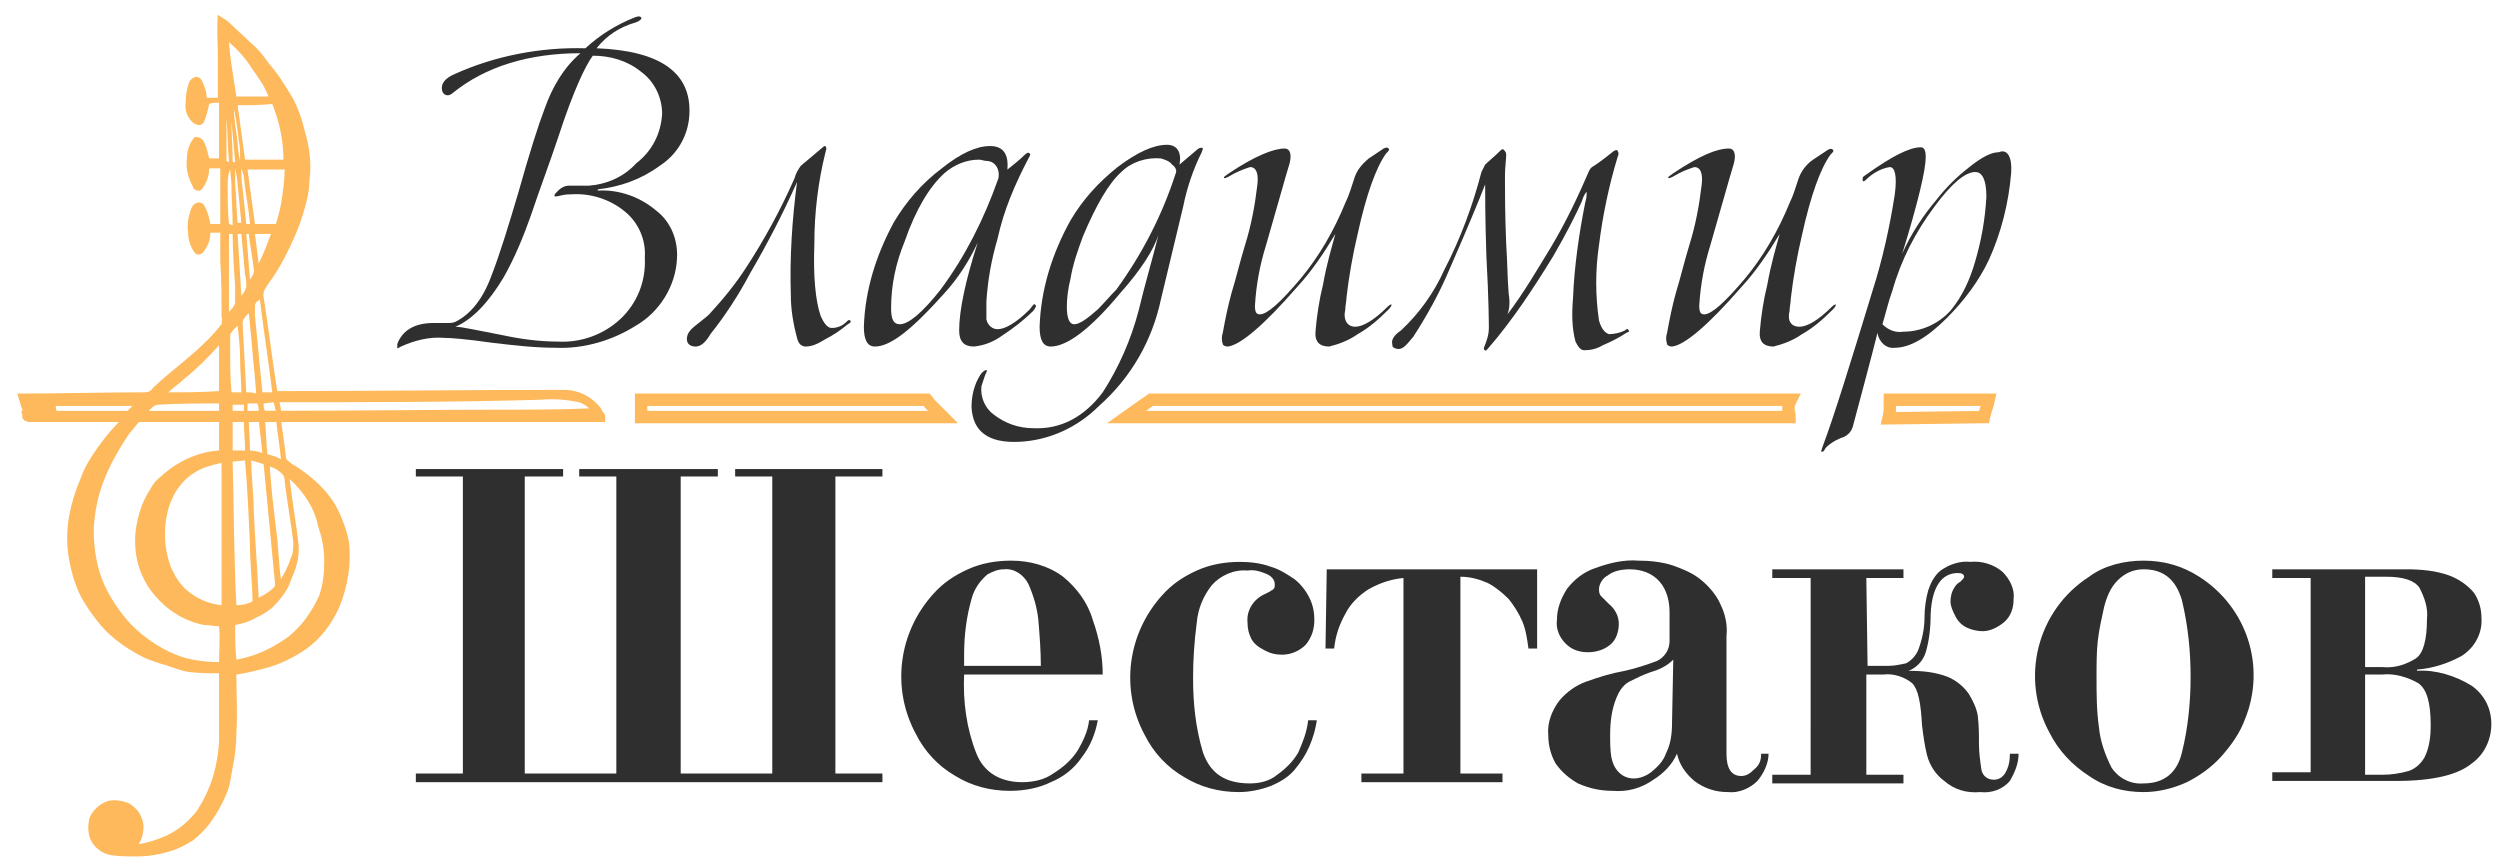
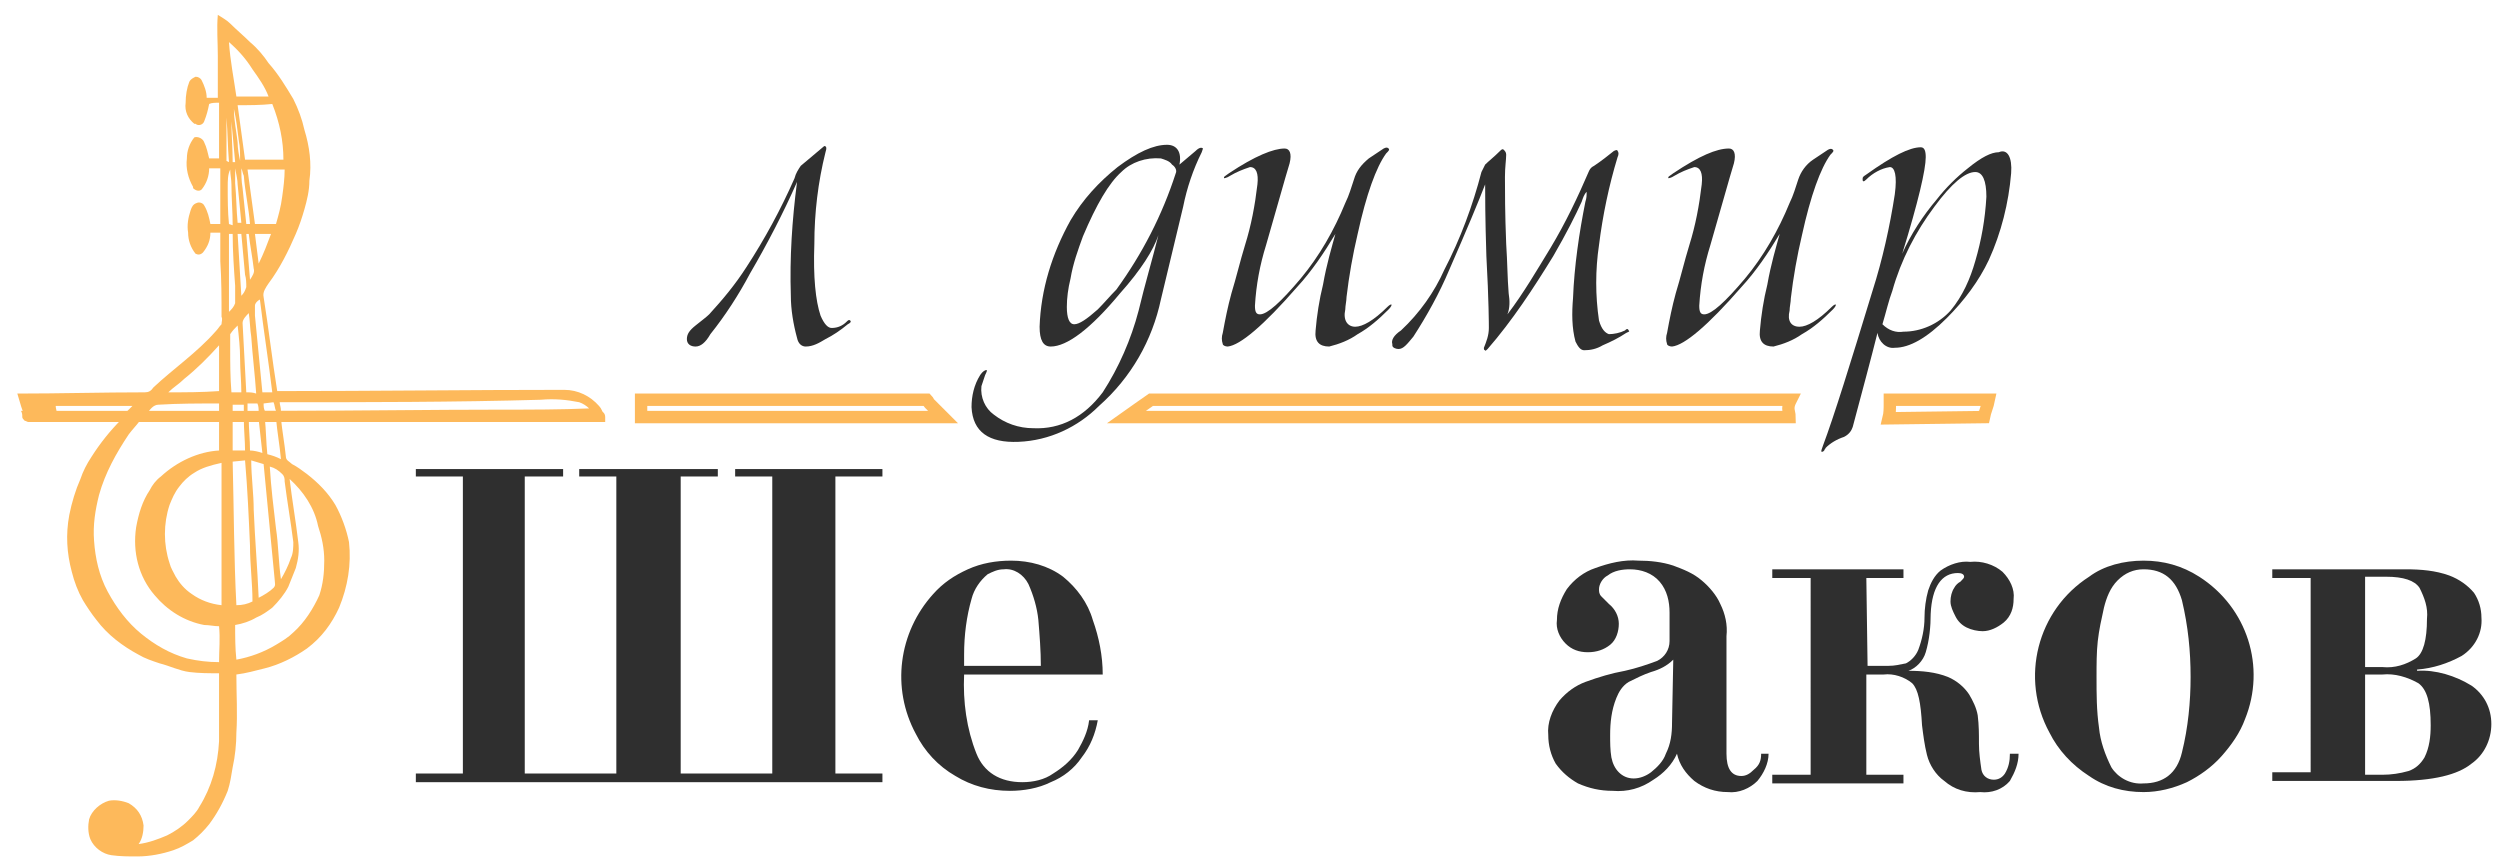
<svg xmlns="http://www.w3.org/2000/svg" version="1.1" id="Logo3" x="0px" y="0px" viewBox="0 0 202 70" style="enable-background:new 0 0 202 70;" xml:space="preserve">
  <style type="text/css">
	.st0{fill:#fdb95b;}
	.st1{fill:#2F2F2F;}
	.st2{fill:none;stroke:#fdb95b;stroke-miterlimit:10;}
</style>
  <path class="st0" d="M17.6,1.2c0.3,0.2,0.7,0.4,1,0.7c0.5,0.5,1.1,1,1.6,1.5c0.6,0.5,1.1,1.1,1.5,1.7c0.8,0.9,1.4,1.9,2,2.9  c0.4,0.8,0.7,1.6,0.9,2.5c0.4,1.3,0.6,2.7,0.4,4.1c0,0.8-0.2,1.6-0.4,2.3c-0.2,0.7-0.4,1.3-0.7,2c-0.6,1.4-1.3,2.8-2.2,4  c-0.2,0.3-0.5,0.7-0.4,1.1c0.4,2.5,0.7,5.1,1.1,7.6c7.7,0,15.5-0.1,23.2-0.1c1.1,0,2.1,0.5,2.8,1.3c0.2,0.2,0.3,0.5,0.4,0.8  c-8.7,0.1-17.4,0.1-26.1,0.2c0.1,1,0.3,2.1,0.4,3.1c0,0.3,0.3,0.4,0.5,0.6c0.4,0.2,0.8,0.5,1.2,0.8c0.9,0.7,1.7,1.5,2.3,2.5  c0.5,0.9,0.9,2,1.1,3c0.2,1.8-0.1,3.6-0.8,5.3c-0.6,1.3-1.4,2.4-2.6,3.3c-1,0.7-2.2,1.3-3.4,1.6c-0.8,0.2-1.5,0.4-2.3,0.5  c0,1.6,0.1,3.2,0,4.7c0,0.9-0.1,1.9-0.3,2.8c-0.1,0.6-0.2,1.3-0.4,1.9c-0.4,1-0.9,1.9-1.5,2.7c-0.4,0.5-0.8,0.9-1.3,1.3  c-0.5,0.3-1,0.6-1.6,0.8c-0.9,0.3-1.9,0.5-2.9,0.5c-0.7,0-1.4,0-2.1-0.1c-0.7-0.1-1.4-0.6-1.7-1.3c-0.2-0.5-0.2-1.1-0.1-1.6  c0.2-0.7,0.9-1.3,1.6-1.5c0.5-0.1,1.1,0,1.6,0.2c0.7,0.4,1.1,1,1.2,1.8c0,0.5-0.1,1.1-0.4,1.5c0.8-0.1,1.6-0.4,2.3-0.7  c0.6-0.3,1.2-0.7,1.7-1.2c0.3-0.3,0.7-0.7,0.9-1.1c1-1.6,1.5-3.4,1.6-5.3c0-1.8,0-3.6,0-5.5c-0.8,0-1.6,0-2.4-0.1  c-0.8-0.1-1.6-0.5-2.4-0.7c-0.6-0.2-1.2-0.4-1.7-0.7c-1.3-0.7-2.5-1.6-3.4-2.8C7.4,49.6,7,49,6.7,48.5c-0.4-0.7-0.7-1.5-0.9-2.3  c-0.4-1.5-0.5-3-0.2-4.6c0.2-1,0.5-2,0.9-2.9c0.2-0.6,0.5-1.2,0.9-1.8c0.7-1.1,1.5-2.1,2.4-3c-2.6,0-5.1,0-7.7,0  c-0.3-0.7-0.5-1.4-0.7-2.1c3.4,0,6.9-0.1,10.3-0.1c0.3,0,0.5-0.1,0.7-0.4c1.6-1.5,3.5-2.8,5-4.5c0.2-0.2,0.3-0.4,0.5-0.6  c0-0.2,0.1-0.4,0-0.6c0-1.5,0-3-0.1-4.5c0-0.8,0-1.6,0-2.3c-0.3,0-0.5,0-0.8,0c0,0.6-0.2,1.1-0.6,1.6c-0.2,0.2-0.4,0.2-0.6,0.1  c0,0,0,0,0,0c-0.4-0.5-0.6-1.1-0.6-1.7c-0.1-0.6,0-1.2,0.2-1.8c0.1-0.3,0.2-0.5,0.5-0.6c0.2-0.1,0.5,0,0.6,0.2  c0.3,0.5,0.4,1,0.5,1.5c0.3,0,0.6,0,0.8,0c0-1.5,0-3,0-4.5c-0.3,0-0.6,0-0.9,0c0,0.6-0.2,1.2-0.6,1.7c-0.2,0.2-0.5,0.1-0.7-0.1  c0,0,0,0,0-0.1c-0.4-0.7-0.6-1.5-0.5-2.3c0-0.6,0.2-1.2,0.6-1.7c0.3-0.1,0.7,0.1,0.8,0.4c0.2,0.4,0.3,0.9,0.4,1.3h0.8  c0-1.5,0-3,0-4.5c-0.3,0-0.6,0-0.8,0.1c-0.1,0.5-0.2,0.9-0.4,1.4c-0.1,0.3-0.5,0.4-0.7,0.2c0,0-0.1,0-0.1,0C15.2,9.6,14.9,9,15,8.3  c0-0.6,0.1-1.2,0.3-1.7c0.1-0.2,0.3-0.3,0.5-0.4c0.2,0,0.4,0.1,0.5,0.3c0.2,0.4,0.4,0.9,0.4,1.4c0.3,0,0.6,0,0.9,0  c0-1.1,0-2.3,0-3.4S17.5,2.3,17.6,1.2 M18.5,3.4c0.1,1.5,0.4,3,0.6,4.4c0.9,0,1.8,0,2.6,0c-0.3-0.8-0.8-1.5-1.3-2.2  C19.9,4.8,19.3,4.1,18.5,3.4 M19.2,8.5c0.2,1.5,0.4,2.9,0.6,4.4c1,0,2,0,3.1,0c0-1.5-0.3-3-0.9-4.5C21.1,8.5,20.1,8.5,19.2,8.5   M18.9,8.8c0,0.9,0.2,1.8,0.3,2.7c0,0.5,0.1,1,0.2,1.5c0-0.6,0-1.1-0.1-1.6C19.2,10.6,19.1,9.7,18.9,8.8 M18.3,13l0.2,0.1  c-0.1-1.2-0.1-2.4-0.2-3.6C18.3,10.7,18.3,11.9,18.3,13 M18.7,9.8c0,1.1,0.1,2.2,0.1,3.3H19C18.9,12,18.8,10.9,18.7,9.8 M18.4,15.1  c0,1,0,2,0.1,3l0.3,0.1c0-1.1-0.1-2.2-0.1-3.3c0-0.4-0.1-0.8-0.1-1.2C18.4,14.1,18.4,14.6,18.4,15.1 M19,13.6c0,0.4,0,0.8,0,1.2  c0.1,1.1,0.1,2.2,0.2,3.2h0.3c-0.1-1-0.2-2.1-0.3-3.1C19.2,14.6,19.1,14.1,19,13.6 M19.5,13.6c0,0.5,0,1,0.1,1.6l0.3,2.9h0.3  c-0.1-1.3-0.4-2.6-0.5-3.9C19.6,14,19.6,13.8,19.5,13.6 M20,13.7c0.2,1.5,0.4,2.9,0.6,4.4c0.6,0,1.1,0,1.7,0  c0.2-0.7,0.4-1.4,0.5-2.2c0.1-0.7,0.2-1.5,0.2-2.2C21.9,13.7,20.9,13.7,20,13.7 M18.5,18.9c0,0.5,0,1.1,0,1.6c0,1.6,0,3.1,0,4.7  c0.2-0.2,0.4-0.4,0.5-0.7c0-0.5,0-0.9,0-1.4c-0.1-1.4-0.2-2.8-0.2-4.2L18.5,18.9 M19.2,18.9c0.1,1.7,0.2,3.3,0.3,5  c0.2-0.2,0.3-0.4,0.4-0.7c0-0.3,0-0.7-0.1-1c-0.1-1.1-0.2-2.2-0.3-3.3L19.2,18.9 M19.9,18.9c0.1,1.2,0.2,2.5,0.3,3.7  c0.2-0.3,0.4-0.6,0.3-0.9c-0.1-0.9-0.3-1.9-0.4-2.8H19.9 M20.6,18.9c0.1,0.8,0.2,1.6,0.3,2.4c0.4-0.8,0.7-1.6,1-2.4  C21.5,18.9,21.1,18.9,20.6,18.9 M20.6,24.7c0,0.3,0,0.5,0,0.8c0.2,2.1,0.4,4.1,0.6,6.2c0.3,0,0.6,0,0.8,0c-0.3-2.5-0.7-5-1-7.5  C20.8,24.3,20.6,24.5,20.6,24.7 M19.6,26.1c0.1,1.9,0.2,3.7,0.3,5.6c0.3,0,0.5,0,0.8,0.1c-0.1-1.5-0.3-3.1-0.4-4.6  c-0.1-0.6-0.1-1.3-0.2-1.9C19.9,25.5,19.6,25.8,19.6,26.1 M18.6,27c0,0.4,0,0.8,0,1.1c0,1.2,0,2.4,0.1,3.6h0.8  c0-0.9-0.1-1.8-0.1-2.7s-0.1-1.8-0.2-2.7C19,26.5,18.8,26.7,18.6,27 M14.9,30.6c-0.4,0.4-0.9,0.7-1.3,1.1c1.4,0,2.7,0,4.1-0.1  c0-1.2,0-2.5,0-3.7C16.8,28.9,15.9,29.8,14.9,30.6 M4.5,32.8c0,0.2,0.1,0.4,0.1,0.7c1.6,0,3.3,0,4.9,0c0.2,0,0.5,0,0.6-0.1  c0.2-0.2,0.4-0.4,0.6-0.6c-1.1,0-2.1,0-3.2,0S5.5,32.8,4.5,32.8 M11.9,33.4c0.7,0,1.5,0,2.2,0c1.2,0,2.4,0,3.6-0.1v-0.7  c-1.6,0-3.3,0-4.9,0.1C12.4,32.7,12.1,33.1,11.9,33.4 M18.8,32.7v0.7c0.3,0,0.6,0,0.9,0c0-0.2,0-0.5,0-0.7L18.8,32.7 M20,32.6  c0,0.2,0,0.4,0,0.7c0.3,0,0.6,0,0.9,0c0-0.2,0-0.5-0.1-0.7L20,32.6 M21.3,32.6c0,0.2,0,0.4,0.1,0.6h0.9c-0.1-0.2-0.1-0.5-0.2-0.7  L21.3,32.6 M22.6,32.5c0,0.2,0.1,0.4,0.1,0.7c6,0,11.9-0.1,17.9-0.1c2.3,0,4.7,0,7-0.1c-0.2-0.2-0.5-0.4-0.8-0.5  c-1-0.2-2-0.3-3.1-0.2C36.7,32.5,29.6,32.5,22.6,32.5 M11.3,34c-0.3,0.4-0.6,0.7-0.9,1.1C9.4,36.6,8.5,38.2,8,40  c-0.3,1.2-0.5,2.4-0.4,3.7c0.1,1.4,0.4,2.8,1.1,4.1c0.7,1.3,1.6,2.5,2.7,3.4c1.1,0.9,2.3,1.6,3.7,2c0.9,0.2,1.7,0.3,2.6,0.3  c0-1,0.1-1.9,0-2.9c-0.4,0-0.8-0.1-1.2-0.1c-1.6-0.3-3-1.2-4-2.4c-1.3-1.5-1.8-3.5-1.5-5.5c0.2-1.1,0.5-2.1,1.1-3  c0.2-0.4,0.5-0.8,0.9-1.1c1.3-1.2,3-2,4.7-2.1c0-0.9,0-1.7,0-2.6c-1.9,0-3.8,0.1-5.7,0.1C11.8,33.9,11.5,33.9,11.3,34 M18.8,33.8  c0,0.8,0,1.7,0,2.6h1c0-0.8-0.1-1.7-0.1-2.6L18.8,33.8 M20.1,33.8c0,0.9,0.1,1.7,0.1,2.6c0.3,0,0.7,0.1,1,0.2  c-0.1-0.9-0.2-1.8-0.3-2.7C20.6,33.8,20.4,33.8,20.1,33.8 M21.4,33.8c0.1,1,0.1,1.9,0.2,2.9c0.4,0.1,0.7,0.2,1.1,0.4  c-0.1-1.1-0.3-2.2-0.4-3.3C22,33.8,21.7,33.8,21.4,33.8 M18.8,37.3c0.1,3.9,0.1,7.8,0.3,11.6c0.5,0,0.9-0.1,1.3-0.3  c0-1.5-0.2-3-0.2-4.5c-0.1-2.3-0.2-4.6-0.4-6.9L18.8,37.3 M20.3,37.2c0,1.3,0.2,2.7,0.2,4c0.1,2.4,0.3,4.7,0.4,7.1  c0.4-0.2,0.9-0.5,1.2-0.8c0.2-0.2,0.1-0.4,0.1-0.6c-0.3-3.1-0.6-6.3-0.9-9.4L20.3,37.2 M15.7,38.2c-0.5,0.3-0.9,0.7-1.2,1.1  c-0.4,0.5-0.6,1-0.8,1.5c-0.5,1.5-0.5,3.2,0,4.7c0.1,0.4,0.3,0.7,0.5,1.1c0.3,0.5,0.7,1,1.3,1.4c0.7,0.5,1.5,0.8,2.4,0.9  c0-1.9,0-3.7,0-5.6s0-3.9,0-5.9C17,37.6,16.3,37.8,15.7,38.2 M21.8,37.7c0.1,1.7,0.3,3.3,0.5,5c0.2,1.3,0.2,2.7,0.4,4.1  c0.3-0.5,0.6-1.1,0.8-1.7c0.2-0.4,0.2-0.9,0.2-1.3c-0.2-1.6-0.5-3.3-0.7-4.9c0-0.2,0-0.4-0.2-0.6C22.5,38,22.2,37.8,21.8,37.7   M23.4,38.7c0.2,1.7,0.5,3.4,0.7,5.1c0.1,0.7,0,1.4-0.2,2.1c-0.2,0.5-0.4,1-0.6,1.5c-0.3,0.6-0.8,1.2-1.3,1.7  c-0.4,0.3-0.8,0.6-1.3,0.8c-0.5,0.3-1.1,0.5-1.7,0.6c0,0.9,0,1.9,0.1,2.8c1.1-0.2,2.2-0.6,3.2-1.2c0.5-0.3,1-0.6,1.4-1  c0.9-0.8,1.6-1.9,2.1-3c0.3-0.9,0.4-1.8,0.4-2.8c0-1-0.2-1.9-0.5-2.8C25.4,41,24.5,39.7,23.4,38.7L23.4,38.7z" />
  <g>
-     <path class="st1" d="M55.7,9.3c-0.1,1.7-1,3.2-2.4,4.1c-1.5,1.1-3.2,1.7-5,1.9v0.1c1.7-0.1,3.4,0.5,4.7,1.6   c1.2,0.9,1.8,2.4,1.7,3.9c-0.1,2.2-1.4,4.3-3.3,5.4c-1.9,1.2-4.2,1.9-6.5,1.8c-1.7,0-3.4-0.2-5.1-0.4c-2.1-0.3-3.4-0.4-3.9-0.4   c-1.2-0.1-2.4,0.2-3.5,0.7c-0.2,0.1-0.3,0.2-0.3,0.1c0,0,0-0.1,0-0.3c0.4-1.1,1.4-1.7,2.9-1.7c0.4,0,0.8,0,1.1,0   c0.2,0,0.5,0,0.7-0.1c1.2-0.6,2.2-1.8,2.9-3.7c0.7-1.8,1.4-4.1,2.2-6.8c0.9-3.2,1.6-5.4,2.1-6.7c0.6-1.7,1.5-3.3,2.9-4.5   c-4.2,0-7.7,1.1-10.3,3.2c-0.1,0.1-0.3,0.2-0.4,0.2c-0.3,0-0.5-0.2-0.5-0.6c0-0.4,0.3-0.8,1-1.1c3.3-1.5,7-2.2,10.6-2.1   c1.2-1.1,2.5-1.9,4-2.5c0.3-0.1,0.4-0.1,0.5,0c0.1,0.1-0.1,0.3-0.4,0.4C50,2.2,49,2.9,48.2,3.9C53.4,4.1,55.9,5.9,55.7,9.3z    M53.5,9.2c0-1.3-0.6-2.6-1.7-3.4c-1.1-0.9-2.5-1.3-3.9-1.3c-0.6,0.8-1.6,2.9-2.8,6.6c-0.7,2.1-1.5,4.2-2.2,6.3   c-0.6,1.7-1.3,3.4-2.2,5c-1.2,2-2.5,3.4-3.9,4c0.5,0,1.8,0.3,3.9,0.7c1.4,0.3,2.9,0.5,4.4,0.5c1.9,0.1,3.7-0.6,5-1.8   c1.4-1.3,2.1-3.1,2-5c0.1-1.4-0.5-2.8-1.6-3.7c-1.2-1-2.8-1.5-4.3-1.4c-0.2,0-0.5,0-0.9,0.1c-0.4,0.1-0.5,0.1-0.5,0   c0-0.1,0.1-0.2,0.3-0.4c0.2-0.2,0.5-0.4,0.9-0.4h0.8c0.3,0,0.5,0,0.8,0c1.4-0.1,2.8-0.7,3.8-1.8C52.7,12.2,53.4,10.8,53.5,9.2z" />
    <path class="st1" d="M67.2,26.5c0.5,0,0.9-0.2,1.2-0.5c0.1-0.1,0.2-0.2,0.3-0.1s0,0.2-0.2,0.3c-0.6,0.5-1.2,0.9-1.8,1.2   c-0.5,0.3-1,0.6-1.6,0.6c-0.3,0-0.6-0.2-0.7-0.7c-0.3-1.1-0.5-2.3-0.5-3.4c-0.1-3.1,0.1-6.1,0.5-9.2c-1.1,2.5-2.4,5-3.8,7.4   c-0.9,1.7-2,3.4-3.2,4.9C57,27.7,56.6,28,56.2,28c-0.4,0-0.7-0.2-0.7-0.6c0-0.4,0.2-0.7,0.7-1.1c0.5-0.4,0.9-0.7,1.1-0.9   c1.1-1.2,2.1-2.4,3-3.8c1.5-2.3,2.8-4.7,3.9-7.2c0.1-0.4,0.3-0.7,0.5-1c1.3-1.1,1.9-1.6,1.9-1.6c0.2,0,0.2,0.2,0.1,0.5   c-0.6,2.4-0.9,4.9-0.9,7.4c-0.1,2.7,0.1,4.6,0.5,5.8C66.6,26.2,66.9,26.5,67.2,26.5z" />
-     <path class="st1" d="M83.6,24.6c0.2,0.1,0.1,0.2-0.1,0.5c-0.8,0.8-1.6,1.4-2.5,2c-0.7,0.5-1.4,0.8-2.3,0.9c-0.8,0-1.2-0.4-1.2-1.3   c0-1.6,0.5-4,1.5-7.1c-0.7,1.5-1.6,2.9-2.7,4.1C73.8,26.5,72,28,70.7,28c-0.6,0-0.9-0.5-0.9-1.6c0.1-3,1-5.8,2.4-8.4   c1-1.7,2.3-3.2,3.9-4.4c1.5-1.2,2.8-1.8,3.9-1.8s1.5,0.7,1.4,1.9c0.5-0.4,1-0.8,1.3-1.1c0.3-0.3,0.4-0.3,0.5-0.2   c0.1,0.1,0,0.2-0.1,0.4c-1.1,2.1-2,4.2-2.5,6.5c-0.5,1.7-0.8,3.4-0.9,5.1c0,0.5,0,0.9,0,1.4c0.1,0.5,0.5,0.8,0.9,0.8   c0.6,0,1.5-0.5,2.6-1.6C83.5,24.6,83.6,24.5,83.6,24.6z M80.6,14.6c0.1-0.2,0.1-0.4,0.1-0.5c0-0.6-0.4-1.1-1-1.1   c-0.2,0-0.4-0.1-0.6-0.1c-1,0-2,0.4-2.8,1.1c-1.2,1.1-2.3,2.9-3.2,5.5c-0.7,1.7-1.1,3.5-1.1,5.4c0,0.9,0.2,1.3,0.7,1.3   c0.7,0,1.8-0.9,3.3-2.8C78,20.7,79.5,17.7,80.6,14.6z" />
    <path class="st1" d="M82.3,35.7c-2.4,0.1-3.7-0.8-3.8-2.8c0-0.9,0.2-1.8,0.7-2.6c0.2-0.3,0.4-0.4,0.5-0.4c0.1,0,0,0.2-0.1,0.4   c-0.1,0.3-0.2,0.6-0.3,0.9c-0.1,0.9,0.3,1.8,1,2.3c0.9,0.7,2,1.1,3.2,1.1c2.2,0.1,4.1-0.9,5.6-2.9c1.3-2,2.3-4.3,2.9-6.6   c0.5-2.1,1.1-4.1,1.6-6.1c-0.4,1.2-1.4,2.8-3.1,4.7c-2.4,2.9-4.3,4.3-5.6,4.3c-0.6,0-0.9-0.5-0.9-1.6c0.1-3,1-5.9,2.5-8.6   c1-1.7,2.3-3.1,3.8-4.3c1.6-1.2,2.9-1.8,4-1.8c0.8,0,1.2,0.6,1,1.6l1.3-1.1c0.3-0.3,0.5-0.3,0.6-0.2l-0.1,0.3   c-0.7,1.4-1.2,2.9-1.5,4.4c-0.6,2.5-1.2,5-1.8,7.5c-0.7,3.3-2.4,6.3-5,8.6C87.1,34.5,84.8,35.6,82.3,35.7z M95,14   c0.1-0.2,0-0.5-0.3-0.7c-0.2-0.3-0.6-0.4-0.9-0.5c-1.2-0.1-2.4,0.3-3.2,1.1c-1,0.9-2,2.6-3.1,5.2c-0.4,1.1-0.8,2.2-1,3.4   c-0.2,0.8-0.3,1.6-0.3,2.3c0,0.9,0.2,1.4,0.6,1.4s1-0.4,1.9-1.2c0.5-0.5,1-1.1,1.5-1.6C92.3,20.5,93.9,17.4,95,14z" />
    <path class="st1" d="M109.5,26.4c0.6,0,1.5-0.5,2.6-1.6c0.2-0.2,0.3-0.2,0.3-0.2c0.1,0,0,0.2-0.2,0.4c-0.8,0.8-1.6,1.5-2.5,2   c-0.7,0.5-1.5,0.8-2.3,1c-0.8,0-1.2-0.4-1.1-1.3c0.1-1.2,0.3-2.5,0.6-3.7c0.3-1.7,0.7-3,1-4.1c-0.9,1.5-1.9,3-3.1,4.3   c-2.7,3.1-4.6,4.7-5.6,4.8c-0.2,0-0.4-0.1-0.4-0.2c-0.1-0.3-0.1-0.6,0-0.9c0.2-1.1,0.4-2.1,0.7-3.2c0.4-1.3,0.7-2.6,1.1-3.9   c0.5-1.6,0.8-3.2,1-4.9c0.1-0.9-0.1-1.4-0.6-1.4c-0.6,0.2-1.1,0.4-1.6,0.7c-0.3,0.2-0.5,0.2-0.5,0.2c0,0,0-0.1,0-0.1   c0,0,0.1-0.1,0.4-0.3c2.1-1.4,3.6-2,4.5-2c0.4,0,0.6,0.4,0.4,1.2c-0.4,1.3-1,3.5-1.9,6.6c-0.5,1.6-0.8,3.2-0.9,4.9   c0,0.5,0.1,0.7,0.4,0.7c0.6,0,1.7-1,3.3-2.9c1.5-1.8,2.7-3.9,3.6-6.1c0.3-0.6,0.5-1.3,0.7-1.9c0.2-0.7,0.6-1.2,1.2-1.7l1.2-0.8   c0.2-0.1,0.3-0.1,0.4,0c0.1,0.1,0,0.2-0.2,0.4c-0.8,1.1-1.6,3.3-2.3,6.5c-0.4,1.7-0.7,3.4-0.9,5.1c0,0.3-0.1,0.7-0.1,1   C108.5,25.9,108.9,26.4,109.5,26.4z" />
    <path class="st1" d="M117.1,21.8c-0.8,1.9-1.8,3.7-2.9,5.4c-0.5,0.6-0.8,1-1.2,1c-0.2,0-0.5-0.1-0.5-0.3c0,0,0-0.1,0-0.1   c-0.1-0.3,0.1-0.7,0.7-1.1c1.5-1.4,2.7-3.1,3.5-4.9c1.3-2.5,2.3-5.2,3-7.9c0.1-0.2,0.2-0.4,0.3-0.6c0.3-0.3,0.7-0.6,1.2-1.1   c0.1-0.1,0.2-0.2,0.3-0.1s0.2,0.2,0.2,0.4c0,0.4-0.1,1-0.1,1.8c0,1.1,0,2.9,0.1,5.4c0.1,1.5,0.1,2.8,0.2,4c0.1,0.6,0.1,1.2-0.1,1.7   c1.3-1.7,2.4-3.6,3.5-5.4c1.2-2,2.2-4.1,3.1-6.2c0.1-0.2,0.2-0.3,0.4-0.4c0.6-0.4,1.1-0.8,1.6-1.2c0.2-0.1,0.3-0.1,0.3,0   c0.1,0.1,0.1,0.3,0,0.5c-0.7,2.3-1.2,4.7-1.5,7.1c-0.3,2-0.3,4.1,0,6.1c0.2,0.7,0.5,1,0.8,1.1c0.4,0,0.9-0.1,1.3-0.3   c0.1-0.1,0.2-0.2,0.3,0c0.1,0.1,0,0.1-0.2,0.2c-0.6,0.4-1.2,0.7-1.9,1c-0.5,0.3-1,0.4-1.5,0.4c-0.3,0-0.5-0.3-0.7-0.7   c-0.3-1.1-0.3-2.3-0.2-3.5c0.1-2.6,0.5-5.3,1-7.8c0.1-0.3,0.1-0.5,0.1-0.8c-0.2,0.2-0.3,0.5-0.4,0.8c-0.5,1.1-1.2,2.5-2.3,4.4   c-1.6,2.6-3.3,5.2-5.3,7.5c-0.1,0.1-0.2,0.2-0.2,0.1c-0.1,0-0.1-0.1-0.1-0.2c0.2-0.5,0.4-1,0.4-1.6c0-0.2,0-2.2-0.2-5.8   c-0.1-3.1-0.1-5-0.1-5.8C119.5,16.2,118.5,18.6,117.1,21.8z" />
    <path class="st1" d="M145.4,26.4c0.6,0,1.5-0.5,2.6-1.6c0.2-0.2,0.3-0.2,0.3-0.2c0.1,0,0,0.2-0.2,0.4c-0.8,0.8-1.6,1.5-2.5,2   c-0.7,0.5-1.5,0.8-2.3,1c-0.8,0-1.2-0.4-1.1-1.3c0.1-1.2,0.3-2.5,0.6-3.7c0.3-1.7,0.7-3,1-4.1c-0.9,1.5-1.9,3-3.1,4.3   c-2.7,3.1-4.6,4.7-5.6,4.8c-0.2,0-0.4-0.1-0.4-0.2c-0.1-0.3-0.1-0.6,0-0.9c0.2-1.1,0.4-2.1,0.7-3.2c0.4-1.3,0.7-2.6,1.1-3.9   c0.5-1.6,0.8-3.2,1-4.9c0.1-0.9-0.1-1.4-0.6-1.4c-0.6,0.2-1.1,0.4-1.6,0.7c-0.3,0.2-0.5,0.2-0.5,0.2c0,0,0-0.1,0-0.1   c0,0,0.1-0.1,0.4-0.3c2.1-1.4,3.5-2,4.5-2c0.4,0,0.6,0.4,0.4,1.2c-0.4,1.3-1,3.5-1.9,6.6c-0.5,1.6-0.8,3.2-0.9,4.9   c0,0.5,0.1,0.7,0.4,0.7c0.6,0,1.7-1,3.3-2.9c1.5-1.8,2.7-3.9,3.6-6.1c0.3-0.6,0.5-1.3,0.7-1.9c0.2-0.6,0.6-1.2,1.2-1.6l1.2-0.8   c0.2-0.1,0.3-0.1,0.4,0c0.1,0.1,0,0.2-0.2,0.4c-0.8,1.1-1.6,3.3-2.3,6.5c-0.4,1.7-0.7,3.4-0.9,5.1c0,0.3-0.1,0.7-0.1,1   C144.4,25.9,144.7,26.4,145.4,26.4z" />
    <path class="st1" d="M162.5,14c-0.2,2.4-0.8,4.8-1.8,7c-0.8,1.7-2,3.3-3.4,4.7c-1.6,1.6-3,2.4-4.2,2.4c-0.7,0.1-1.3-0.5-1.4-1.2   c0,0,0,0,0,0c-0.5,2-1.2,4.6-2,7.6c-0.1,0.3-0.3,0.6-0.7,0.8c-0.6,0.2-1.1,0.5-1.5,0.9c0,0.1-0.1,0.1-0.1,0.2   c-0.1,0.1-0.1,0.1-0.2,0.1c-0.1,0,0-0.2,0.1-0.5c0.9-2.4,2.2-6.6,4-12.5c0.8-2.5,1.4-5.2,1.8-7.8c0.2-1.5,0-2.2-0.4-2.2   c-0.7,0.1-1.4,0.5-1.9,1c-0.2,0.2-0.3,0.2-0.3,0s0-0.2,0.3-0.4c2.1-1.5,3.5-2.2,4.4-2.2c0.3,0,0.4,0.3,0.4,0.8c0,1-0.6,3.6-1.9,7.8   c0.7-1.6,1.7-3.1,2.8-4.4c0.7-0.9,1.6-1.8,2.5-2.5c1.1-0.9,1.9-1.3,2.5-1.3C162.2,12,162.6,12.7,162.5,14z M160.5,15.9   c0-1.3-0.3-2-0.9-2c-0.8,0-1.9,0.9-3.3,2.8c-1.5,2-2.7,4.3-3.4,6.8c-0.3,0.8-0.5,1.7-0.8,2.7c0.5,0.5,1.1,0.7,1.7,0.6   c1.4,0,2.8-0.6,3.8-1.7c1-1.2,1.6-2.6,2-4C160.1,19.4,160.4,17.7,160.5,15.9L160.5,15.9z" />
  </g>
  <g>
    <path class="st1" d="M33.6,37.9h11.9v0.6h-3.1v24h7.4v-24h-3v-0.6H58v0.6h-3v24h7.4v-24h-3v-0.6h11.9v0.6h-3.8v24h3.8v0.7H33.6   v-0.7h3.8v-24h-3.8V37.9z" />
    <path class="st1" d="M88,58.2h0.7c-0.2,1.1-0.6,2.1-1.3,3c-0.6,0.9-1.5,1.6-2.5,2c-1,0.5-2.2,0.7-3.3,0.7c-1.6,0-3.1-0.4-4.4-1.2   c-1.4-0.8-2.5-2-3.2-3.4c-2-3.7-1.4-8.2,1.4-11.3c0.8-0.9,1.7-1.5,2.8-2c1.1-0.5,2.3-0.7,3.5-0.7c1.5,0,3,0.4,4.2,1.3   c1.1,0.9,2,2.1,2.4,3.5c0.5,1.4,0.8,2.9,0.8,4.4H77.9c-0.1,2.2,0.2,4.4,1,6.4c0.6,1.5,1.9,2.3,3.7,2.3c0.9,0,1.8-0.2,2.5-0.7   c0.8-0.5,1.5-1.1,2-1.9C87.5,59.9,87.9,59.1,88,58.2z M77.9,53.8h6.2c0-1.2-0.1-2.5-0.2-3.7c-0.1-1-0.4-2-0.8-2.9   c-0.4-0.8-1.2-1.3-2-1.2c-0.5,0-0.9,0.2-1.3,0.4c-0.6,0.5-1.1,1.2-1.3,2c-0.4,1.4-0.6,2.9-0.6,4.5L77.9,53.8z" />
-     <path class="st1" d="M105.7,58.2h0.7c-0.1,0.7-0.3,1.4-0.6,2.1c-0.3,0.7-0.7,1.3-1.2,1.9c-0.5,0.6-1.2,1-1.9,1.3   c-0.8,0.3-1.7,0.5-2.6,0.5c-1.6,0-3.1-0.4-4.4-1.2c-1.4-0.8-2.5-2-3.2-3.4c-2-3.7-1.4-8.2,1.4-11.3c0.8-0.9,1.7-1.5,2.8-2   c1.1-0.5,2.3-0.7,3.5-0.7c0.8,0,1.7,0.1,2.5,0.4c0.7,0.2,1.3,0.6,1.9,1c0.5,0.4,0.9,0.9,1.2,1.5c0.3,0.6,0.4,1.2,0.4,1.8   c0,0.7-0.2,1.4-0.7,2c-0.5,0.5-1.2,0.8-1.9,0.8c-0.5,0-1-0.1-1.5-0.4c-0.4-0.2-0.8-0.5-1-0.9c-0.2-0.4-0.3-0.8-0.3-1.3   c-0.1-1,0.5-1.9,1.4-2.3l0.4-0.2c0.1-0.1,0.2-0.1,0.3-0.2c0.1-0.1,0.1-0.2,0.1-0.4c0-0.3-0.2-0.6-0.6-0.8c-0.5-0.2-1-0.4-1.6-0.3   c-1.1-0.1-2.2,0.4-2.9,1.2c-0.7,0.9-1.1,1.9-1.2,3c-0.2,1.5-0.3,3-0.3,4.5c0,2,0.2,4,0.8,6c0.6,1.7,1.8,2.5,3.8,2.5   c0.8,0,1.6-0.2,2.2-0.7c0.7-0.5,1.3-1.1,1.7-1.8C105.3,59.9,105.6,59.1,105.7,58.2z" />
-     <path class="st1" d="M107.2,46h17v6.4h-0.7c-0.1-0.7-0.2-1.5-0.5-2.2c-0.3-0.7-0.7-1.3-1.1-1.8c-0.5-0.5-1.1-1-1.7-1.3   c-0.7-0.3-1.4-0.5-2.2-0.5v15.9h3.4v0.7H110v-0.7h3.4V46.7c-1,0.1-1.9,0.4-2.8,0.9c-0.8,0.5-1.5,1.2-1.9,2   c-0.5,0.9-0.8,1.8-0.9,2.8h-0.7L107.2,46z" />
    <path class="st1" d="M142.3,60.9h0.6c0,0.8-0.4,1.6-0.9,2.2c-0.6,0.6-1.5,1-2.4,0.9c-1,0-1.9-0.3-2.7-0.9c-0.7-0.6-1.2-1.3-1.4-2.2   c-0.4,0.9-1.1,1.6-1.9,2.1c-1,0.7-2.1,1-3.3,0.9c-1,0-1.9-0.2-2.8-0.6c-0.7-0.4-1.3-0.9-1.8-1.6c-0.4-0.7-0.6-1.5-0.6-2.3   c-0.1-1,0.3-2,0.9-2.8c0.6-0.7,1.3-1.2,2.1-1.5c1.1-0.4,2.1-0.7,3.2-0.9c0.9-0.2,1.8-0.5,2.6-0.8c0.6-0.3,1-0.9,1-1.6v-2.3   c0-0.9-0.2-1.8-0.8-2.5c-0.6-0.7-1.5-1-2.4-1c-0.6,0-1.3,0.1-1.8,0.5c-0.4,0.2-0.7,0.7-0.7,1.1c0,0.2,0,0.4,0.2,0.6   c0.2,0.2,0.4,0.4,0.6,0.6c0.5,0.4,0.8,1,0.8,1.6c0,0.6-0.2,1.3-0.7,1.7c-0.5,0.4-1.1,0.6-1.8,0.6c-0.7,0-1.3-0.2-1.8-0.7   c-0.5-0.5-0.8-1.2-0.7-1.9c0-0.9,0.3-1.7,0.8-2.5c0.6-0.8,1.4-1.4,2.3-1.7c1.1-0.4,2.3-0.7,3.5-0.6c0.9,0,1.9,0.1,2.8,0.4   c0.8,0.3,1.6,0.6,2.3,1.2c0.6,0.5,1.2,1.2,1.5,1.9c0.4,0.8,0.6,1.7,0.5,2.6v9.5c0,1.2,0.4,1.8,1.2,1.8c0.4,0,0.7-0.2,1-0.5   C142.2,61.8,142.3,61.4,142.3,60.9z M135.2,53.3c-0.5,0.5-1.1,0.8-1.8,1c-0.6,0.2-1.2,0.5-1.8,0.8c-0.5,0.3-0.8,0.8-1,1.3   c-0.4,1-0.5,2-0.5,3c0,0.6,0,1.2,0.1,1.8c0.1,0.5,0.3,0.9,0.6,1.2c0.3,0.3,0.7,0.5,1.2,0.5c0.5,0,1-0.2,1.4-0.5   c0.5-0.4,1-0.9,1.2-1.5c0.4-0.8,0.5-1.6,0.5-2.5L135.2,53.3z" />
    <path class="st1" d="M150.9,53.8h1.7c0.5,0,0.9-0.1,1.4-0.2c0.4-0.2,0.8-0.6,1-1.1c0.3-0.8,0.5-1.7,0.5-2.6c0-0.7,0.1-1.5,0.3-2.2   c0.2-0.6,0.5-1.2,1-1.6c0.7-0.5,1.6-0.8,2.4-0.7c0.9-0.1,1.9,0.2,2.6,0.8c0.6,0.6,1,1.4,0.9,2.2c0,0.7-0.2,1.4-0.8,1.9   c-0.5,0.4-1.1,0.7-1.7,0.7c-0.4,0-0.9-0.1-1.3-0.3c-0.4-0.2-0.7-0.5-0.9-0.9c-0.2-0.4-0.4-0.8-0.4-1.2c0-0.4,0.1-0.8,0.3-1.1   c0.1-0.2,0.3-0.4,0.5-0.5c0.2-0.2,0.3-0.3,0.3-0.4c0-0.2-0.2-0.3-0.5-0.3c-1.3,0-2.1,1.1-2.2,3.3c0,1-0.1,2.1-0.4,3.1   c-0.2,0.7-0.8,1.3-1.4,1.5c1.1,0,2.2,0.1,3.2,0.5c0.7,0.3,1.3,0.8,1.7,1.4c0.3,0.5,0.6,1.1,0.7,1.7c0.1,0.8,0.1,1.5,0.1,2.3   c0,0.7,0.1,1.4,0.2,2.1c0.1,0.5,0.5,0.8,1,0.8c0.4,0,0.7-0.2,0.9-0.5c0.3-0.5,0.4-1,0.4-1.6h0.7c0,0.8-0.3,1.5-0.7,2.2   c-0.6,0.7-1.5,1-2.4,0.9c-1.1,0.1-2.1-0.2-2.9-0.9c-0.7-0.5-1.2-1.3-1.4-2.1c-0.2-0.8-0.3-1.6-0.4-2.4c-0.1-1.8-0.3-2.9-0.8-3.4   c-0.6-0.5-1.5-0.8-2.3-0.7h-1.4v8.1h3v0.7h-10.6v-0.7h3.1V46.7h-3.1V46h10.6v0.7h-3L150.9,53.8z" />
    <path class="st1" d="M173.2,45.3c1.6,0,3.1,0.4,4.5,1.3c3.9,2.5,5.4,7.3,3.7,11.5c-0.4,1.1-1.1,2.1-1.9,3c-0.8,0.9-1.8,1.6-2.8,2.1   c-1.1,0.5-2.3,0.8-3.5,0.8c-1.6,0-3.1-0.4-4.4-1.3c-1.4-0.9-2.5-2.1-3.2-3.5c-2.4-4.4-1-9.9,3.2-12.6   C170,45.7,171.6,45.3,173.2,45.3z M173.2,63.3c1.6,0,2.7-0.8,3.1-2.5c0.5-2,0.7-4.1,0.7-6.1c0-2.1-0.2-4.1-0.7-6.2   c-0.5-1.7-1.5-2.5-3.1-2.5c-0.8,0-1.5,0.3-2.1,0.9c-0.6,0.6-0.9,1.4-1.1,2.2c-0.2,0.9-0.4,1.8-0.5,2.7c-0.1,0.9-0.1,1.9-0.1,2.9   c0,1.4,0,2.7,0.2,4.1c0.1,1.1,0.5,2.2,1,3.2C171.1,62.8,172.1,63.4,173.2,63.3z" />
-     <path class="st1" d="M183.5,46h10.9c1.2,0,2.4,0.1,3.5,0.5c0.8,0.3,1.5,0.8,2,1.4c0.4,0.6,0.6,1.3,0.6,2c0.1,1.2-0.5,2.4-1.6,3.1   c-1.1,0.6-2.3,1-3.6,1.1v0.1c1.5-0.1,3.1,0.4,4.4,1.2c1,0.7,1.6,1.8,1.6,3.1c0,1.3-0.6,2.5-1.6,3.2c-1.1,0.9-3.1,1.4-6.1,1.4h-10   v-0.7h3.1V46.7h-3.1V46z M191.1,53.9h1.4c1,0.1,1.9-0.2,2.7-0.7c0.6-0.4,0.9-1.5,0.9-3.2c0.1-0.9-0.2-1.7-0.6-2.5   c-0.4-0.6-1.3-0.9-2.7-0.9h-1.7V53.9z M191.1,62.6h1.4c0.7,0,1.4-0.1,2.1-0.3c0.6-0.2,1-0.6,1.3-1.1c0.4-0.8,0.5-1.7,0.5-2.6   c0-1.8-0.3-2.9-1-3.4c-0.9-0.5-1.9-0.8-2.9-0.7h-1.4L191.1,62.6z" />
+     <path class="st1" d="M183.5,46h10.9c1.2,0,2.4,0.1,3.5,0.5c0.8,0.3,1.5,0.8,2,1.4c0.4,0.6,0.6,1.3,0.6,2c0.1,1.2-0.5,2.4-1.6,3.1   c-1.1,0.6-2.3,1-3.6,1.1v0.1c1.5-0.1,3.1,0.4,4.4,1.2c1,0.7,1.6,1.8,1.6,3.1c0,1.3-0.6,2.5-1.6,3.2c-1.1,0.9-3.1,1.4-6.1,1.4h-10   v-0.7h3.1V46.7h-3.1V46z M191.1,53.9h1.4c1,0.1,1.9-0.2,2.7-0.7c0.6-0.4,0.9-1.5,0.9-3.2c0.1-0.9-0.2-1.7-0.6-2.5   c-0.4-0.6-1.3-0.9-2.7-0.9h-1.7V53.9z M191.1,62.6h1.4c0.7,0,1.4-0.1,2.1-0.3c0.6-0.2,1-0.6,1.3-1.1c0.4-0.8,0.5-1.7,0.5-2.6   c0-1.8-0.3-2.9-1-3.4c-0.9-0.5-1.9-0.8-2.9-0.7h-1.4z" />
  </g>
  <path class="st2" d="M75.1,32.6c-0.1-0.1-0.1-0.2-0.2-0.3H51.8v1.4h24.4C75.8,33.3,75.4,32.9,75.1,32.6z" />
  <path class="st2" d="M160.3,33.7c0.1-0.5,0.3-0.9,0.4-1.4h-8c0,0.1,0,0.2,0,0.3c0,0.4,0,0.8-0.1,1.2L160.3,33.7z" />
  <path class="st2" d="M144.7,32.3H93c-0.7,0.5-1.3,0.9-2,1.4h53.6c0-0.2-0.1-0.5-0.1-0.7C144.5,32.7,144.6,32.5,144.7,32.3z" />
  <path class="st0" d="M48.4,33.2H1.7c0.1,0.2,0.1,0.3,0.1,0.5c0,0.1,0.1,0.2,0.2,0.3c0.1,0,0.2,0.1,0.3,0.1h46.6v-0.4  C48.9,33.4,48.7,33.2,48.4,33.2C48.4,33.2,48.4,33.2,48.4,33.2z" />
</svg>